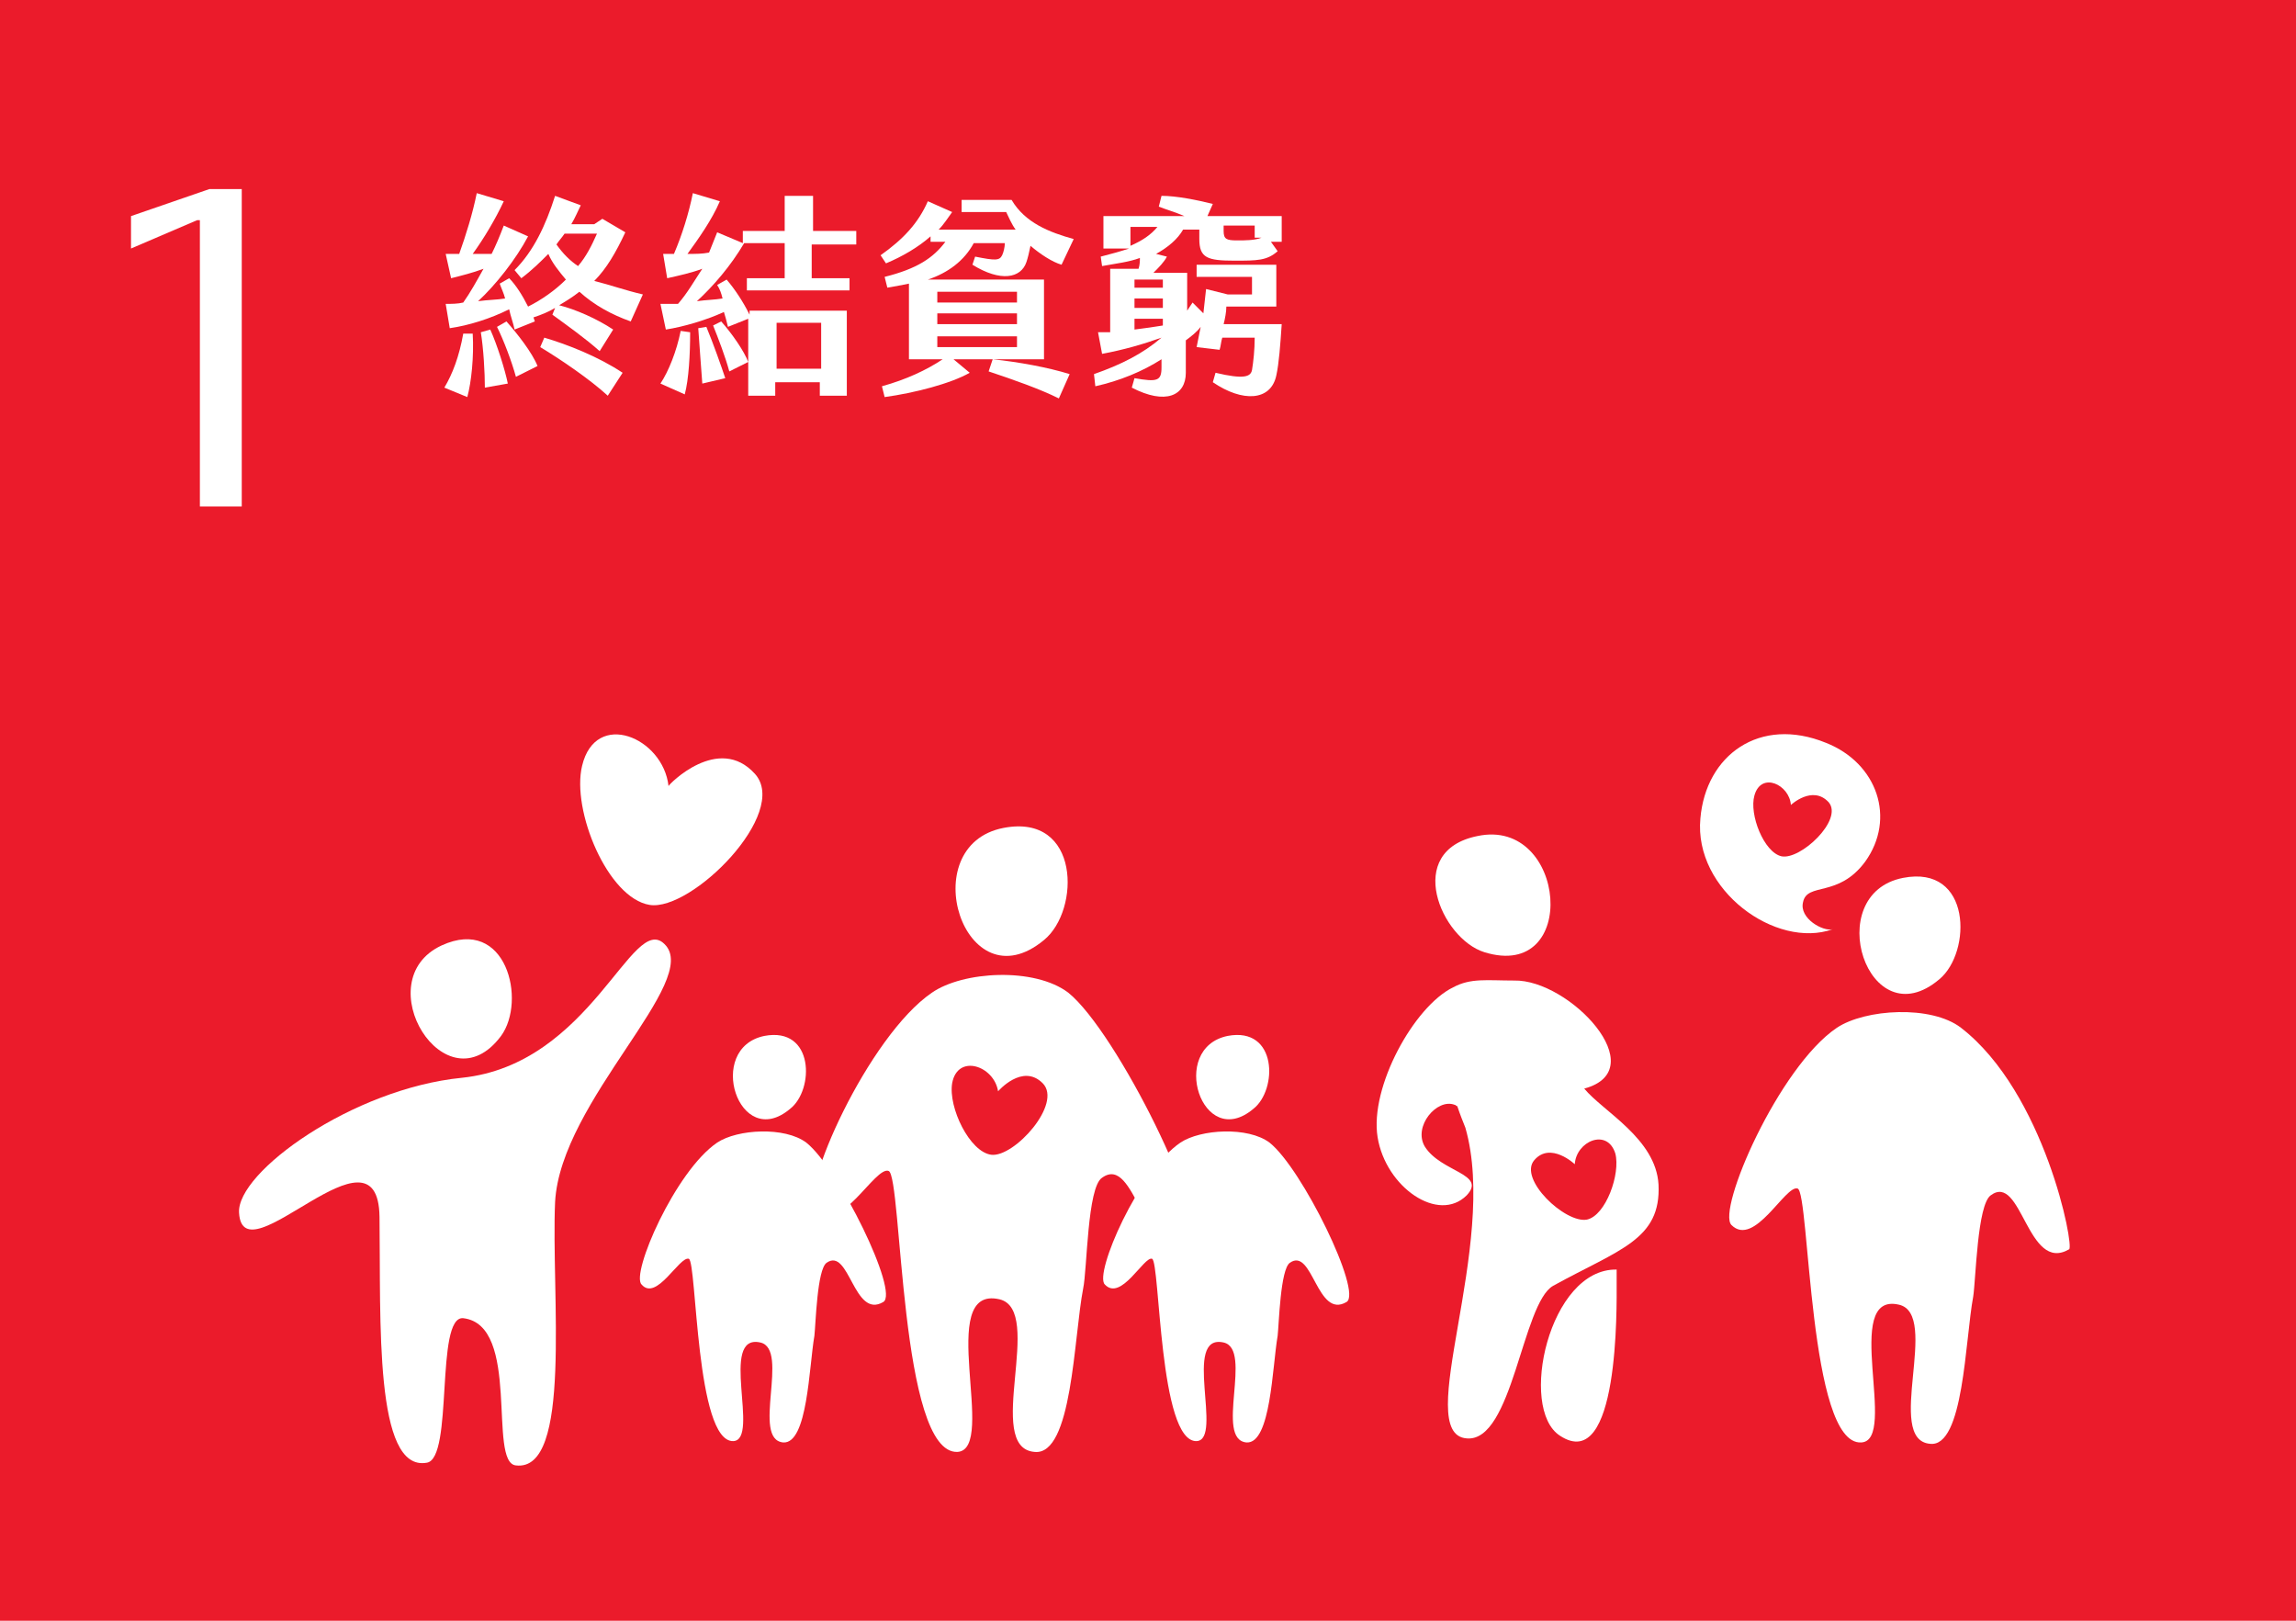
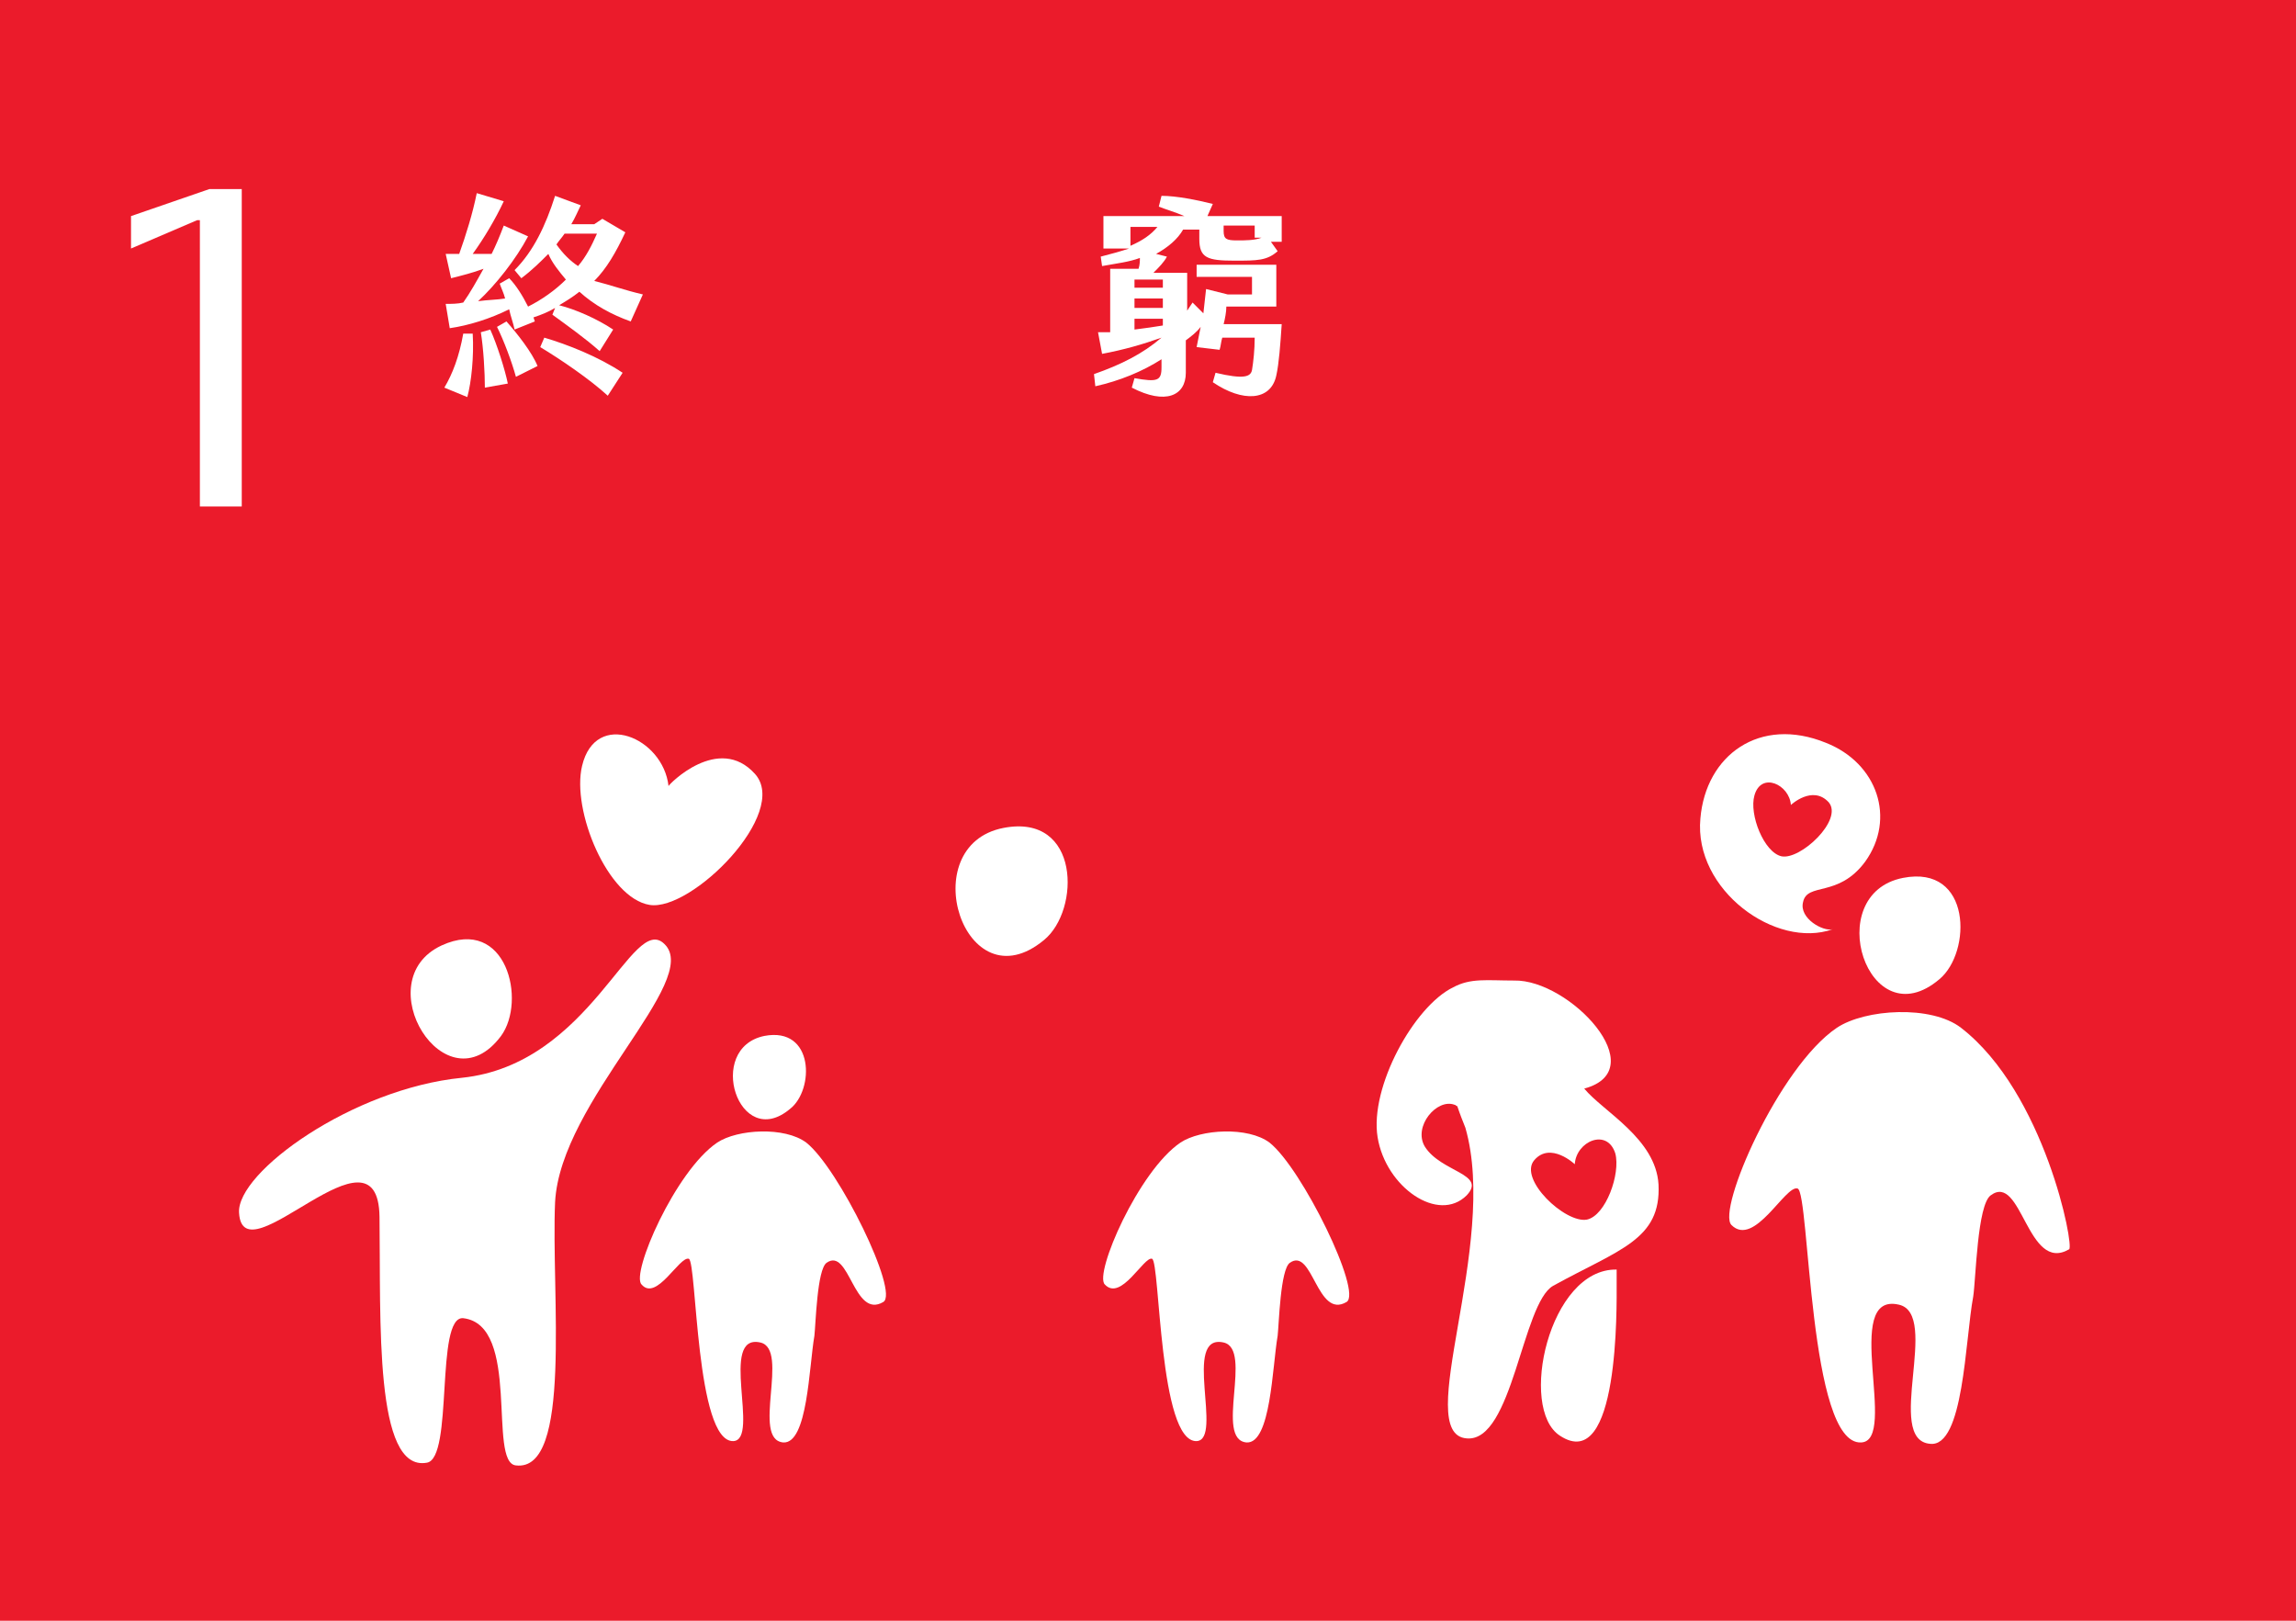
<svg xmlns="http://www.w3.org/2000/svg" version="1.1" id="圖層_1" x="0px" y="0px" viewBox="0 0 170 120" style="enable-background:new 0 0 170 120;" xml:space="preserve">
  <style type="text/css">
	.st01{fill:#EB1B2B;}
	.st1{fill:#FFFFFF;}
</style>
  <g>
    <rect class="st01" width="170" height="120" />
  </g>
  <g>
    <path class="st1" d="M14.6,16.3l-4.9,2.1V16l5.8-2h2.4v23.5h-3.1V16.3H14.6z" />
  </g>
  <g>
    <path class="st1" d="M35,24.7c0.1,1.7-0.1,3.6-0.4,4.7l-1.7-0.7c0.6-1,1.1-2.3,1.4-4L35,24.7z M47.6,21.8l-0.9,2   c-1.4-0.5-2.7-1.2-3.8-2.2c-0.5,0.4-1,0.7-1.5,1c1.2,0.3,2.8,1,4,1.8L44.4,26c-1-0.9-2.4-1.9-3.5-2.7l0.2-0.5   c-0.5,0.3-1,0.5-1.6,0.7l0.1,0.3l-1.5,0.6c-0.1-0.5-0.3-1-0.4-1.5c-1.4,0.7-3,1.2-4.4,1.4L33,22.5c0.4,0,0.9,0,1.3-0.1   c0.5-0.7,1-1.6,1.5-2.5c-0.8,0.3-1.6,0.5-2.4,0.7l-0.4-1.8c0.3,0,0.7,0,1,0c0.5-1.4,1-3,1.3-4.5l2,0.6c-0.6,1.3-1.5,2.8-2.3,3.9   c0.5,0,0.9,0,1.4,0c0.3-0.6,0.6-1.3,0.9-2.1l1.8,0.8c-0.9,1.7-2.4,3.6-3.7,4.8c0.7-0.1,1.4-0.1,2-0.2c-0.1-0.4-0.3-0.8-0.4-1.1   l0.7-0.4c0.5,0.5,1,1.3,1.4,2.1c1-0.5,2-1.2,2.8-2c-0.5-0.6-1-1.2-1.3-1.9c-0.6,0.6-1.2,1.2-2,1.8l-0.5-0.6c1.4-1.4,2.3-3.3,3-5.5   l1.9,0.7c-0.2,0.4-0.4,0.9-0.7,1.4h1.7l0.6-0.4l1.7,1c-0.7,1.5-1.4,2.7-2.3,3.6C45.2,21.1,46.3,21.5,47.6,21.8z M36.3,24.4   c0.5,1.1,1.1,3,1.3,4l-1.7,0.3c0-1.1-0.1-2.9-0.3-4.1L36.3,24.4z M37.5,23.8c0.8,0.9,1.9,2.3,2.3,3.3l-1.6,0.8   c-0.3-1.1-0.9-2.7-1.4-3.7L37.5,23.8z M40.3,25c1.7,0.5,4,1.4,5.8,2.6L45,29.3c-1.3-1.2-3.5-2.7-5-3.6L40.3,25z M41.2,18.1   c0.5,0.7,1,1.2,1.6,1.6c0.6-0.7,1-1.5,1.4-2.4h-2.4C41.6,17.6,41.4,17.8,41.2,18.1z" />
-     <path class="st1" d="M51.1,24.6c0,1.6-0.1,3.5-0.4,4.6l-1.8-0.8c0.6-0.9,1.2-2.4,1.5-3.9L51.1,24.6z M60.1,18v2.6h2.8v0.9h-7.6   v-0.9h2.8V18h-3c-1,1.7-2.3,3.2-3.5,4.3c0.7-0.1,1.3-0.1,1.9-0.2c-0.1-0.4-0.2-0.7-0.4-1l0.7-0.4c0.6,0.7,1.2,1.6,1.7,2.6V23h7.2   v6.3h-2v-1h-3.3v1h-2v-2.5L54,27.5c-0.3-1.1-0.8-2.4-1.2-3.4l0.6-0.3c0.8,0.9,1.7,2.2,2,3v-3.2l-1.5,0.6c-0.1-0.4-0.2-0.8-0.3-1.1   c-1.3,0.6-3,1.1-4.3,1.3l-0.4-1.9c0.4,0,0.8,0,1.3,0c0.7-0.8,1.2-1.7,1.8-2.6c-0.8,0.3-1.7,0.5-2.6,0.7l-0.3-1.8c0.3,0,0.6,0,0.8,0   c0.6-1.4,1.1-3,1.4-4.5l2,0.6c-0.6,1.4-1.6,2.8-2.4,3.9c0.6,0,1.1,0,1.6-0.1c0.2-0.5,0.4-1,0.6-1.5L55,18v-0.9h3.1v-2.6h2.1v2.6   h3.2v1H60.1z M52.3,24.2c0.5,1.2,1.1,2.9,1.4,3.8l-1.7,0.4c-0.1-1.2-0.2-2.8-0.3-4.1L52.3,24.2z M57.5,27.3h3.3v-3.4h-3.3V27.3z" />
-     <path class="st1" d="M77.3,26.6h-6.7l1.2,1c-1.4,0.8-4.1,1.5-6.3,1.8l-0.2-0.8c1.8-0.5,3.3-1.2,4.5-2h-2.5V21   c-0.5,0.1-1,0.2-1.6,0.3l-0.2-0.8c2.4-0.6,3.6-1.4,4.5-2.6h-1.1v-0.4c-0.9,0.8-2.1,1.5-3.3,2l-0.4-0.6c1.7-1.2,2.8-2.4,3.5-4   l1.8,0.8c-0.3,0.4-0.6,0.9-1,1.3h5.7c-0.3-0.4-0.5-0.9-0.7-1.3h-3.3v-0.9h3.7c1,1.7,2.8,2.4,4.6,2.9l-0.9,1.9   c-0.7-0.2-1.6-0.8-2.3-1.4c-0.1,0.5-0.2,0.9-0.3,1.2c-0.4,1.2-1.9,1.5-4,0.2l0.2-0.6c1.5,0.3,1.8,0.3,2-0.1   c0.1-0.2,0.2-0.6,0.2-0.9h-2.3c-0.7,1.3-1.9,2.2-3.4,2.7h8.6V26.6z M75.3,21.6h-5.9v0.8h5.9V21.6z M75.3,23.2h-5.9V24h5.9V23.2z    M75.3,24.9h-5.9v0.8h5.9V24.9z M73.5,26.6c1.9,0.2,4.1,0.6,5.7,1.1l-0.8,1.8c-1.4-0.7-3.4-1.4-5.2-2L73.5,26.6z" />
    <path class="st1" d="M94.9,24c-0.1,1.5-0.2,2.9-0.4,3.8c-0.4,1.9-2.5,2-4.7,0.5l0.2-0.7c2.1,0.5,2.6,0.3,2.7-0.2   c0.1-0.6,0.2-1.5,0.2-2.4h-2.4c-0.1,0.3-0.1,0.6-0.2,0.9l-1.7-0.2c0.1-0.5,0.2-1,0.3-1.5c-0.3,0.4-0.7,0.7-1.1,1v2.4   c0,1.7-1.5,2.4-4,1.1l0.2-0.7c1.7,0.3,2,0.2,2-0.8v-0.6c-1.4,0.9-3.1,1.6-4.9,2L81,27.7c2-0.7,3.6-1.5,5-2.7   c-1.4,0.5-2.8,0.9-4.4,1.2l-0.3-1.6l0.9,0v-4.7h2.1c0.1-0.3,0.1-0.6,0.1-0.8c-0.8,0.3-1.7,0.4-2.8,0.6l-0.1-0.7   c0.8-0.2,1.5-0.4,2.1-0.6h-1.9v-2.4h6c-0.7-0.3-1.4-0.5-1.9-0.7l0.2-0.8c1.1,0,2.6,0.3,3.8,0.6l-0.4,0.9h5.5v1.9h-0.8l0.5,0.7   c-0.8,0.7-1.5,0.7-3.2,0.7c-2,0-2.6-0.2-2.6-1.6v-0.7h-1.2c-0.4,0.7-1.1,1.3-2,1.8l0.8,0.2c-0.2,0.4-0.6,0.8-1,1.2h2.5V23l0.4-0.6   l0.8,0.8l0.2-1.8l1.6,0.4h1.8v-1.3h-4.1v-0.9h5.9v3.1h-3.7c0,0.4-0.1,0.9-0.2,1.3H94.9z M83.7,18.2c0.9-0.4,1.5-0.8,2-1.4h-2V18.2z    M84,21.3h2.1v-0.6H84V21.3z M84,22.8h2.1v-0.7H84V22.8z M84,24.4c0.8-0.1,1.5-0.2,2.1-0.3v-0.5H84V24.4z M92.9,17.6v-0.9h-2.3v0.4   c0,0.6,0.2,0.7,1,0.7c0.6,0,1.3,0,1.8-0.2H92.9z" />
  </g>
  <g>
    <g>
      <path class="st1" d="M74.3,61.3c-6.7,1.3-2.9,13.2,3,8.3C80,67.4,80,60.2,74.3,61.3z" />
-       <path class="st1" d="M90.9,76.7c-4.4,0.9-1.9,8.6,1.9,5.4C94.6,80.7,94.6,76,90.9,76.7z" />
      <path class="st1" d="M81.8,95.1c-0.8-0.8,2.5-8.4,5.6-10.5c1.5-1,5-1.2,6.6,0c2.4,1.9,6.9,11.1,5.7,11.8c-2.2,1.3-2.5-4.1-4.2-2.9    c-0.7,0.5-0.8,4.5-0.9,5.4c-0.4,2.3-0.5,8-2.3,7.9c-2.4-0.2,0.5-6.9-1.7-7.4c-3.1-0.7,0,7.2-2,7.3c-2.8,0.1-2.7-13.3-3.3-13.5    C84.7,93,83,96.4,81.8,95.1z" />
      <path class="st1" d="M56.6,76.7c-4.4,0.9-1.9,8.6,1.9,5.4C60.3,80.7,60.3,76,56.6,76.7z" />
      <path class="st1" d="M47.5,95.1c-0.8-0.8,2.5-8.4,5.6-10.5c1.5-1,5-1.2,6.6,0c2.4,1.9,6.9,11.1,5.7,11.8c-2.2,1.3-2.5-4.1-4.2-2.9    c-0.7,0.5-0.8,4.5-0.9,5.4c-0.4,2.3-0.5,8-2.3,7.9c-2.4-0.2,0.5-6.9-1.7-7.4c-3.1-0.7,0,7.2-2,7.3c-2.8,0.1-2.7-13.3-3.3-13.5    C50.3,93,48.6,96.4,47.5,95.1z" />
-       <path class="st1" d="M79.1,73.5c-2.5-1.9-7.8-1.6-10.1,0c-4.7,3.2-9.9,14.8-8.6,16.1c1.8,1.9,4.4-3.3,5.4-2.9    c1,0.4,0.8,21,5.1,20.8c3-0.2-1.7-12.4,3.1-11.3c3.4,0.8-1.2,11,2.6,11.3c2.8,0.3,2.9-8.5,3.6-12.1c0.3-1.4,0.3-7.5,1.4-8.2    c2.5-1.8,3,6.4,6.4,4.5C89.7,90.6,82.7,76.4,79.1,73.5z M73.4,85.5c-1.6-0.2-3.2-3.5-2.9-5.3c0.4-2.2,3.1-1.3,3.4,0.6    c0,0,1.8-2.1,3.3-0.6C78.7,81.7,75.1,85.7,73.4,85.5z" />
    </g>
    <g>
      <path class="st1" d="M55.9,57.3c2.6,2.9-4.7,10.2-7.8,9.7c-3.1-0.5-5.8-7-5-10.3c1-4.2,6-2.1,6.4,1.5    C49.5,58.1,53.2,54.3,55.9,57.3z" />
      <path class="st1" d="M49.2,69.9c-2.4-2.4-5.4,8.9-15,9.9c-8.1,0.8-16.7,7-16.5,10c0.3,5,10.3-7.3,10.4,0.3    c0.1,7.7-0.4,18.9,3.5,18.2c2-0.3,0.6-10.9,2.7-10.7c4.3,0.5,1.8,10.7,3.9,10.9c4.2,0.5,2.6-12.7,2.9-19.5    C41.5,81.5,52,72.6,49.2,69.9z" />
      <path class="st1" d="M32.7,70c-5.6,2.6,0.3,12.2,4.4,6.7C39,74.1,37.5,67.8,32.7,70z" />
    </g>
    <g>
      <path class="st1" d="M140.9,65c-6.1,1.2-2.6,12,2.7,7.5C146,70.5,146,64,140.9,65z" />
      <path class="st1" d="M128.2,90.7c-1.1-1.1,3.5-11.7,7.8-14.6c2.1-1.4,7-1.7,9.2,0c6.2,4.8,8.4,16.2,8,16.4c-3.1,1.8-3.5-5.7-5.8-4    c-1,0.7-1.1,6.2-1.3,7.5c-0.6,3.2-0.7,11.2-3.2,10.9c-3.4-0.3,0.8-9.6-2.3-10.3c-4.3-1,0,10.1-2.8,10.2    c-3.9,0.2-3.8-18.5-4.7-18.8C132.2,87.7,129.9,92.4,128.2,90.7z" />
      <path class="st1" d="M135.2,55c-4.9-2-8.9,0.9-9.3,5.6c-0.5,5.3,5.6,9.7,9.8,8.2c-0.7,0.2-2.5-0.8-2.2-2c0.3-1.5,2.6-0.3,4.6-3    C140.4,60.6,139,56.5,135.2,55z M131.9,63.4c-1.3-0.3-2.4-3.1-2-4.5c0.5-1.8,2.6-0.8,2.7,0.7c0,0,1.6-1.5,2.8-0.2    C136.5,60.7,133.3,63.7,131.9,63.4z" />
    </g>
    <g>
-       <path class="st1" d="M109.4,61.9c6.6-1.4,7.6,10.8,0.5,8.6C106.7,69.5,103.9,63,109.4,61.9z" />
      <path class="st1" d="M119.7,94c-5-0.1-7.3,10.3-4.2,12.3c4.4,2.9,4.2-9.6,4.2-11.3V94z" />
      <path class="st1" d="M102,84.2c0.6,3.7,4.5,6.4,6.6,4.3c1.5-1.6-1.9-1.7-3.1-3.6c-0.9-1.5,0.9-3.6,2.2-3.1c0.1,0,0.1,0.1,0.2,0.1    c0.2,0.6,0.4,1.1,0.6,1.6c2.5,8.7-4,22.7,0.1,23c3.4,0.3,4.1-10,6.4-11.3c4.9-2.7,8-3.4,7.8-7.5c-0.2-3.4-4.1-5.4-5.5-7.1    c5.2-1.4-1.1-8.1-5.2-8c-2,0-3.2-0.2-4.5,0.5C104.7,74.5,101.4,80.5,102,84.2z M113.6,85.9c1.2-1.4,3,0.3,3,0.3    c0.1-1.7,2.4-2.7,3-0.8c0.4,1.5-0.7,4.6-2.1,4.9C115.9,90.6,112.4,87.3,113.6,85.9z" />
    </g>
  </g>
</svg>